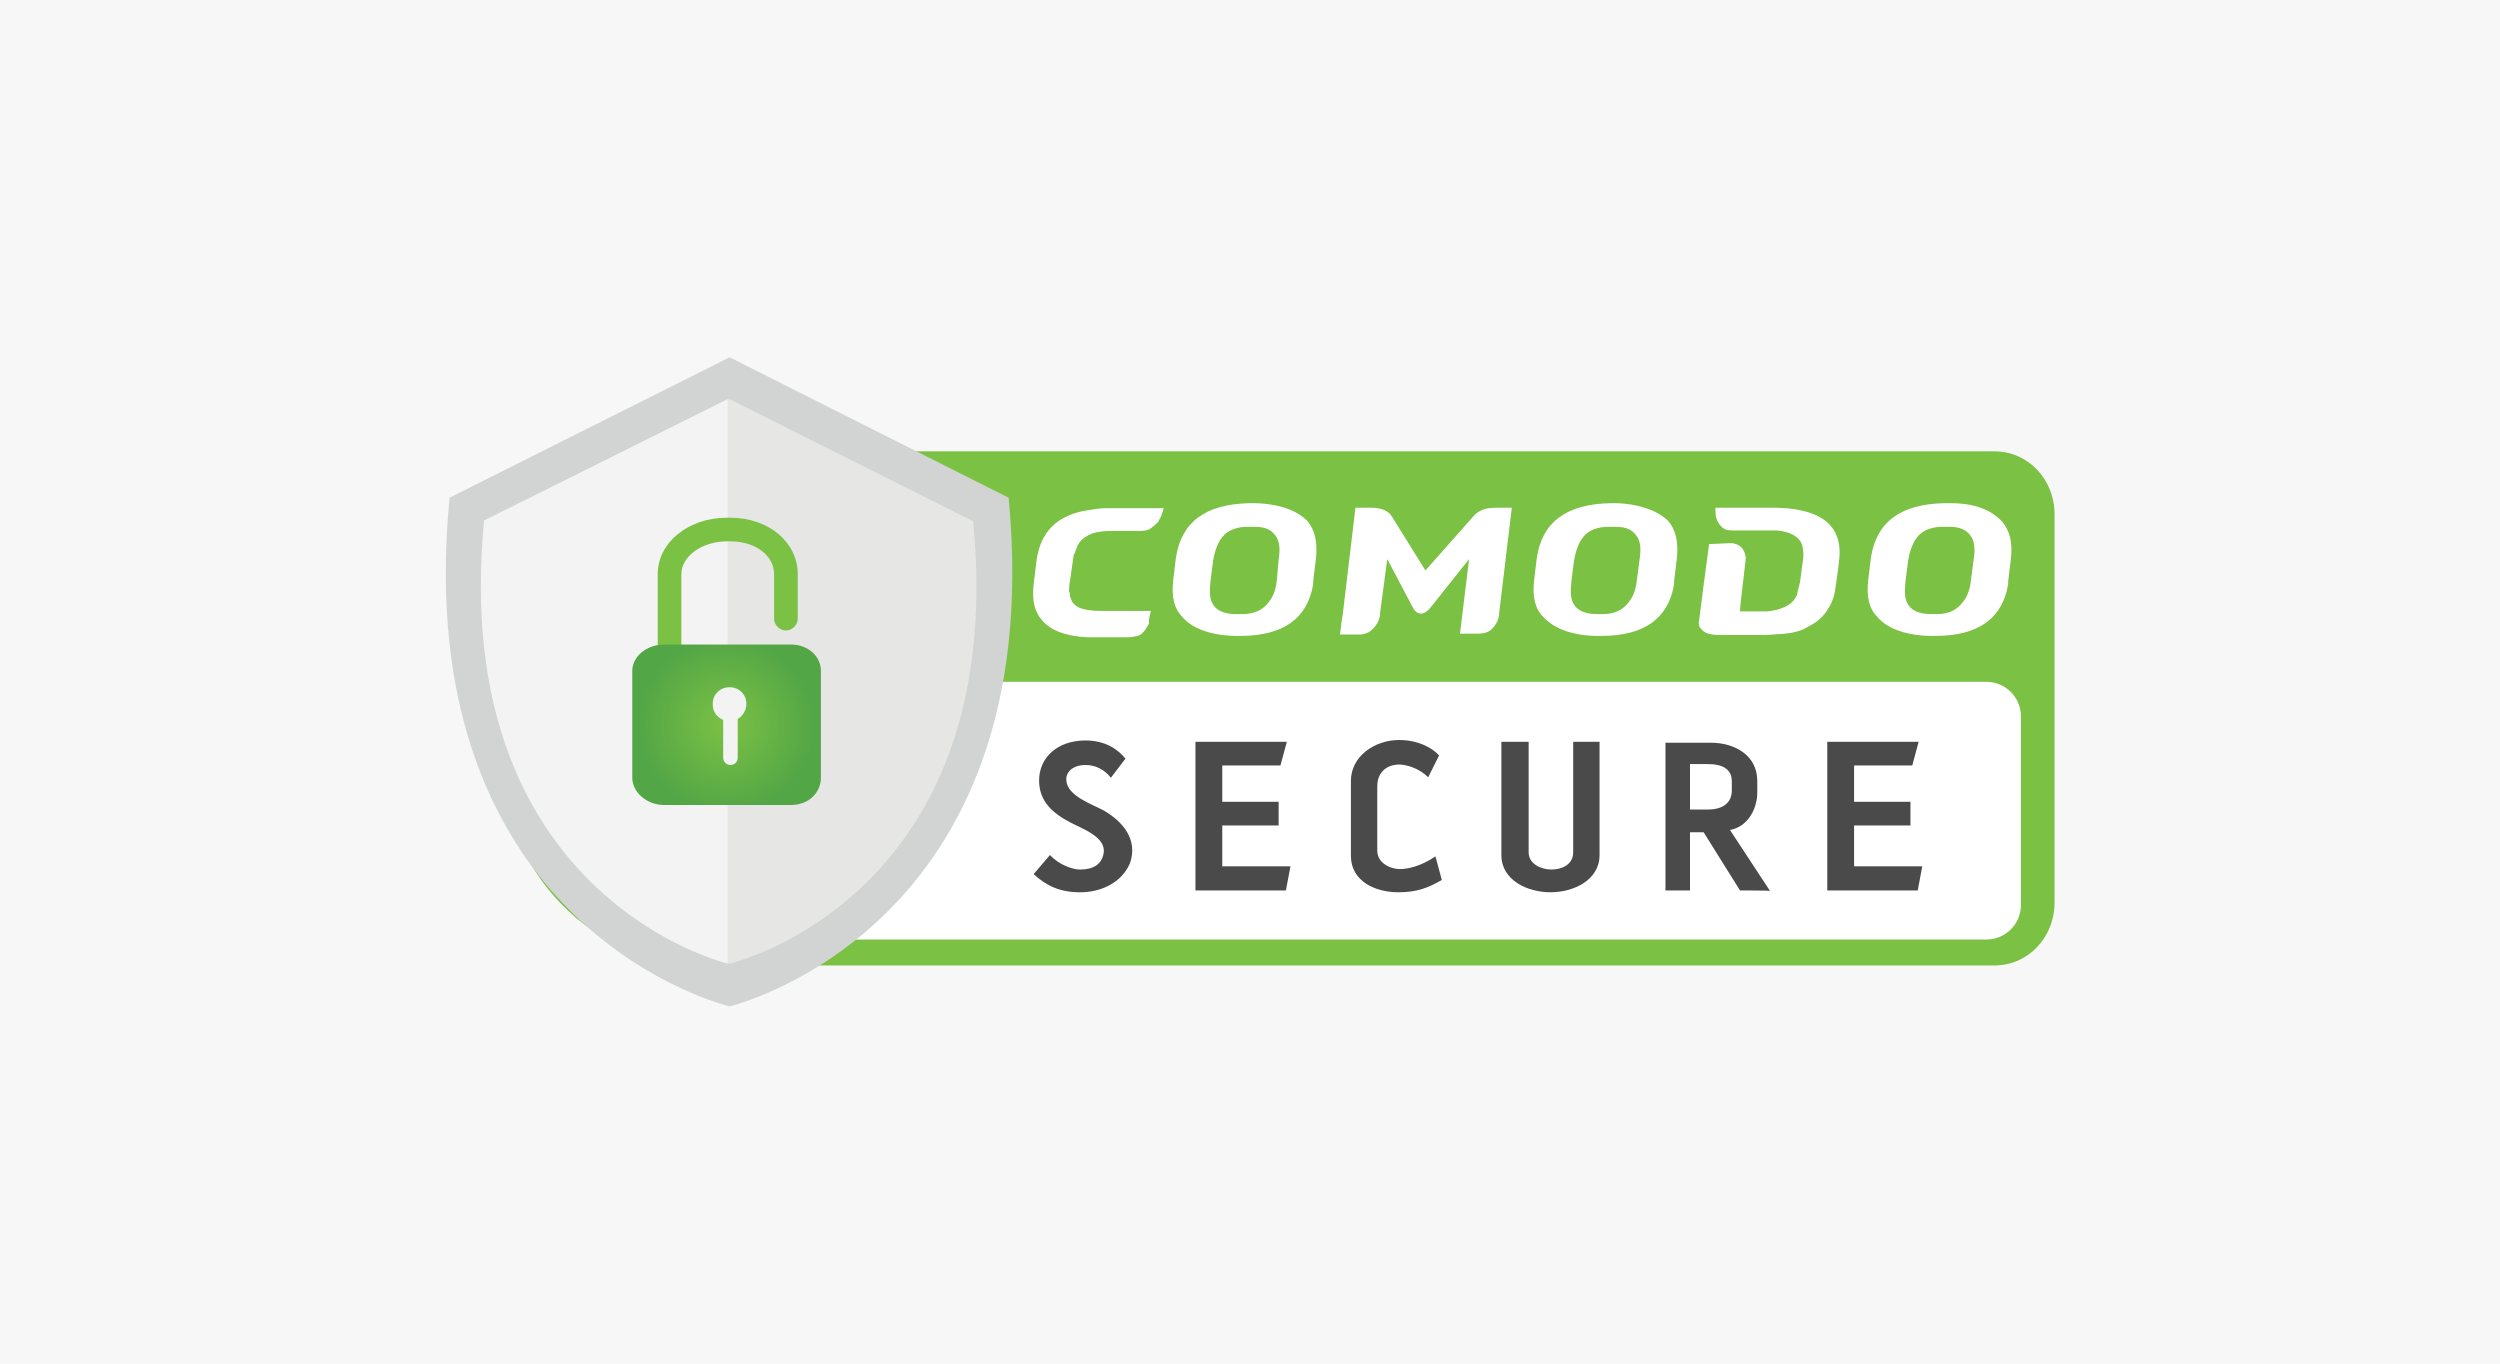
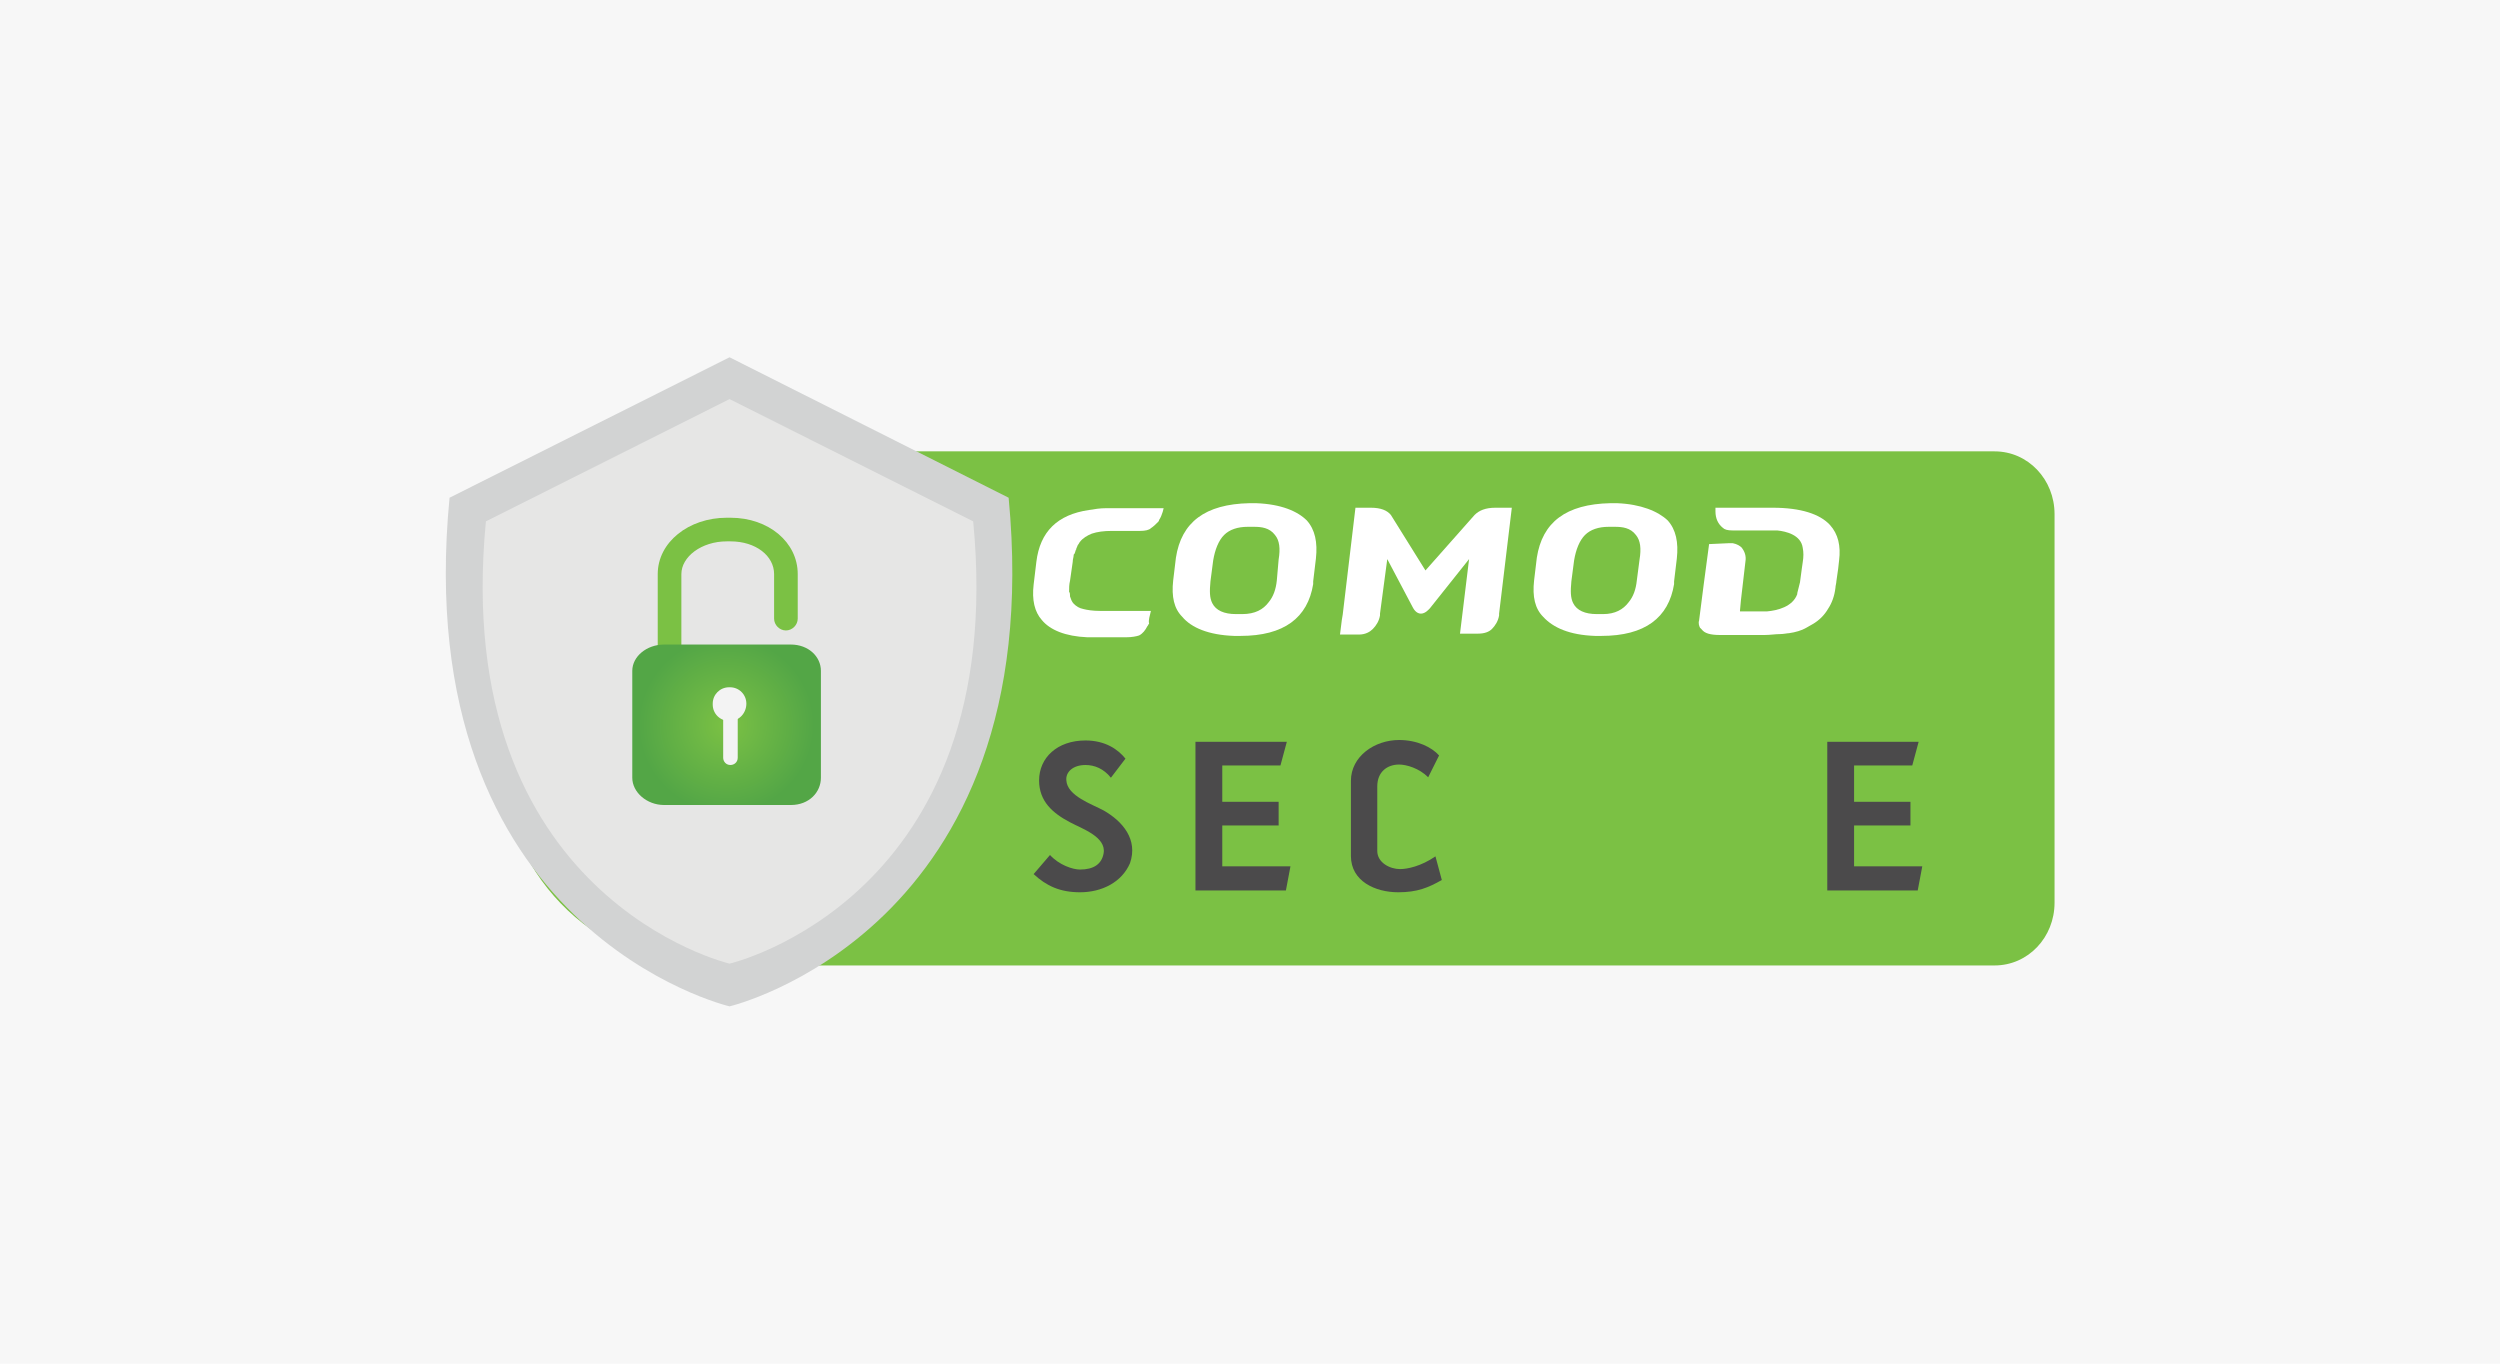
<svg xmlns="http://www.w3.org/2000/svg" version="1.1" id="Layer_1" x="0px" y="0px" viewBox="0 0 550 300" style="enable-background:new 0 0 550 300;" xml:space="preserve">
  <style type="text/css">
	.st0{fill:#F7F7F7;}
	.st1{fill:#7BC144;}
	.st2{fill:#FFFFFF;}
	.st3{fill:#4B4A4B;}
	.st4{fill:#D2D3D3;}
	.st5{fill:#E6E6E5;}
	.st6{fill:#F3F3F3;}
	.st7{fill:url(#SVGID_1_);}
</style>
  <rect class="st0" width="550" height="300" />
  <g>
    <path class="st1" d="M438.8,212.4H154.9c-24.5,0-44.7-20.9-44.7-46.5V146c-0.2-25.7,19.9-46.7,44.7-46.7h283.9   c7.4,0,13.2,6.2,13.2,13.8v85.5C452,206.2,446.2,212.4,438.8,212.4z" />
    <g>
      <path class="st2" d="M276.3,110.7L276.3,110.7L276.3,110.7h-1.4c-9.8,0.2-15,4.2-16.2,12l-0.6,5c-0.4,3.6,0.2,6.2,2,8    c2,2.4,5.8,4,11.4,4.2h1.4c9.6,0,14.8-4,16-11.4l0,0v-0.6l0.6-5c0.4-3.6-0.2-6.4-2-8.4C285.5,112.5,281.9,110.9,276.3,110.7     M280.9,127.7c-0.2,2-0.8,3.6-1.8,4.8c-1.2,1.6-3,2.6-5.8,2.6h-1.4l0,0c-2.6,0-4.4-0.8-5.2-2.4c-0.6-1.2-0.6-2.6-0.4-4.8l0.6-4.6    c0.4-2.4,1.2-4.4,2.4-5.6c1.2-1.2,3-1.8,5.2-1.8l0,0h1.4l0,0c1.6,0,3.4,0.2,4.6,1.8c1,1.2,1.2,3,0.8,5.4L280.9,127.7z" />
      <path class="st2" d="M355.7,110.7L355.7,110.7L355.7,110.7h-1.4c-9.8,0.2-15,4.2-16.2,12l-0.6,5c-0.4,3.6,0.2,6.2,2,8    c2.2,2.4,5.8,4,11.4,4.2h1.4c9.6,0,14.8-4,16-11.4l0,0v-0.6l0.6-5c0.4-3.6-0.2-6.4-2-8.4C364.8,112.5,361,110.9,355.7,110.7     M360.1,127.7c-0.2,2-0.8,3.6-1.8,4.8c-1.2,1.6-3,2.6-5.6,2.6h-1.4l0,0c-2.6,0-4.4-0.8-5.2-2.4c-0.6-1.2-0.6-2.6-0.4-4.8l0.6-4.6    c0.4-2.4,1.2-4.4,2.4-5.6c1.2-1.2,3-1.8,5.2-1.8l0,0h1.4l0,0c1.6,0,3.4,0.2,4.6,1.8c1,1.2,1.2,3,0.8,5.4L360.1,127.7z" />
-       <path class="st2" d="M440.4,114.7c-2.2-2.4-5.8-4-11.2-4l0,0l0,0h-1.4c-9.8,0.2-15,4.2-16.2,12l-0.6,5c-0.4,3.6,0.2,6.2,2,8    c2,2.4,5.8,4,11.4,4.2h1.4c9.6,0,14.8-4,16-11.4l0,0v-0.6l0.6-5C442.8,119.5,442.2,116.7,440.4,114.7 M433.6,127.7    c-0.2,2-0.8,3.6-1.8,4.8c-1.2,1.6-3,2.6-5.6,2.6h-1.4l0,0c-2.6,0-4.4-0.8-5.2-2.4c-0.6-1.2-0.6-2.6-0.4-4.8l0.6-4.6    c0.4-2.4,1.2-4.4,2.4-5.6c1.2-1.2,3-1.8,5.2-1.8l0,0h1.4c1.4,0,3.4,0.2,4.6,1.8c1,1.2,1.2,3,0.8,5.4L433.6,127.7z" />
      <path class="st2" d="M380.4,119.5c0.2,0,0.6,0,0.8,0c1,0.2,1.6,0.6,2,1c0.6,0.8,1,1.8,0.8,3l-1,8.6l0,0l-0.2,2.2v0.2l0,0l0,0h4.8    c0.2,0,0.8,0,1.2,0c2.2-0.2,5.6-1,6.6-3.8v-0.2c0.2-0.8,0.4-1.6,0.6-2.4l0.4-3l0,0l0,0l0.2-1.4c0.2-1.2,0.2-2.2,0-3.2    c-0.4-2.8-3.6-3.6-5.6-3.8c-0.4,0-0.8,0-1.2,0H385l0,0h-3.4h-0.4l0,0c-1.2,0-1.8-0.2-2.2-0.6c-1-0.8-1.6-2-1.6-3.6v-0.8h0.6h0.4    h10.2c0,0,0,0,0.2,0h1.2c6.2,0,10.4,1.4,12.6,3.8c1.8,2,2.4,4.6,2,7.8l-0.2,1.8l-0.4,2.8c0,0.4-0.2,1-0.2,1.4    c-0.2,1.8-0.8,3.4-1.6,4.6c-0.8,1.4-2,2.6-3.4,3.4c-0.4,0.2-1,0.6-1.4,0.8c-1,0.6-2.4,1-3.8,1.2c-0.4,0-1.2,0.2-2,0.2    c-1,0-2.2,0.2-3.4,0.2h-8.6l0,0h-1.2c-2.2,0-3.4-0.4-4-1.2c-0.2-0.2-0.2-0.2-0.4-0.4c-0.2-0.4-0.4-1-0.2-1.6l1-7.8l1.2-9    L380.4,119.5L380.4,119.5z" />
      <path class="st2" d="M253.2,134.4h-1h-7.6H242l0,0c-1.6,0-2.8-0.2-3.6-0.4c-1-0.2-1.6-0.6-2.2-1.2c-0.4-0.4-0.6-1-0.8-1.6v-0.2    c0-0.2,0-0.6-0.2-0.8c0-0.8,0-1.6,0.2-2.4l0.6-4.2c0-0.6,0.2-1,0.2-1.4c0-0.2,0-0.2,0.2-0.4l0,0c0.2-0.4,0.2-0.8,0.4-1v-0.2    c0.2-0.2,0.2-0.6,0.4-0.8c0.2-0.2,0.2-0.4,0.4-0.6c0.6-0.8,1.6-1.4,2.6-1.8c1.2-0.4,2.6-0.6,4.4-0.6h6.2l0,0c1.2,0,2-0.2,2.4-0.6    c0.6-0.4,1-0.8,1.6-1.4c0,0,0.2-0.2,0.2-0.4c0.4-0.6,0.6-1.2,0.8-1.8l0.2-0.8h-11h-0.2h-0.6h-0.8c-1.4,0-2.6,0.2-3.8,0.4    c-7,1-10.8,4.8-11.6,11.4l-0.6,5c-0.4,3.4,0.2,6,1.8,7.8c1.8,2.2,5.2,3.6,10,3.8h8.6c1.2,0,2.2-0.2,2.8-0.4c0.8-0.4,1.4-1.2,1.8-2    c0.2-0.2,0.2-0.4,0.4-0.6C252.6,136.4,253,135.4,253.2,134.4z" />
      <path class="st2" d="M303.6,135v0.4c-0.2,1.2-0.8,2.2-1.6,3c-0.6,0.6-1.6,1.2-3,1.2h-4.2l0.4-3.2l0.2-1.2l2.8-23.5h0.6h2.8    c2.2,0,3.6,0.6,4.4,1.6l7.6,12.2l10.8-12.2c1-1,2.4-1.6,4.6-1.6h2.8h0.8l-2.8,23.3v0.4c-0.2,1.2-0.8,2.2-1.6,3c-0.6,0.6-1.6,1-3,1    h-4l2-16.4l-8.6,10.8c-0.2,0.2-1,1.2-2,1.2l0,0l0,0c-1,0-1.6-1-1.8-1.4l-5.6-10.6L303.6,135" />
    </g>
-     <path class="st2" d="M209.5,150H437c4.2,0,7.6,3.4,7.6,7.6v41.5c0,4.2-3.4,7.6-7.6,7.6H169.6" />
    <g>
      <g>
        <path class="st3" d="M237.6,196.3c-4.4,0-7.4-1.4-10.2-4l3.6-4.2c2,2.2,5,3.2,6.6,3.2c3,0,4.8-1.2,5.2-3.6     c0.6-3.6-4.8-5.4-7.4-6.8c-3.8-2-6.8-4.6-6.8-9.2c0-5,4-8.8,10.2-8.8c4.4,0,7.2,2,8.8,4l-3.2,4.2c-1.6-2-3.6-2.8-5.6-2.8     c-2.8,0-4.4,1.6-4.2,3.4c0.2,3.4,5.6,5.2,8.2,6.6c4.2,2.4,7.6,6.4,5.8,11.6C246.8,194.1,242.4,196.3,237.6,196.3z" />
        <path class="st3" d="M282.9,195.9h-19.9v-32.7h20.1l-1.4,5.2h-12.8v8h12.4v5.2h-12.4v9h15L282.9,195.9z" />
        <path class="st3" d="M307.6,196.3c-5,0-10.4-2.4-10.4-8v-16.5c0-5.4,5.2-9,10.6-9c4,0,7.2,1.6,8.8,3.4l-2.4,4.8     c-2-2-4.8-2.8-6.4-2.8c-2.6,0-4.8,1.6-4.8,4.8v14.2c0,2.6,2.8,4,5,4c1.6,0,4.6-0.6,7.8-2.8l1.4,5.2     C314.2,195.3,311.8,196.3,307.6,196.3z" />
-         <path class="st3" d="M351.9,188.1c0,5.6-5.8,8.2-10.8,8.2c-5,0-10.8-2.6-10.8-8.2v-24.9h6v24.3c0,2.6,2.8,3.8,5,3.8     c2.2,0,4.8-1,4.8-3.8v-24.3h5.8V188.1z" />
-         <path class="st3" d="M382.8,195.9l-8-12.8h-3v12.8h-5.4v-32.5h10c5,0,10.2,2.6,10.2,8.4v2.6c0,3.2-1.8,7.4-6,8.2l8.8,13.4     C389.4,195.9,382.8,195.9,382.8,195.9z M381,171.9c0-2.8-2.2-3.8-5.2-3.8h-4v10h4c2.8,0,5.2-1.2,5.2-4.2V171.9z" />
        <path class="st3" d="M421.9,195.9h-19.9v-32.7h20.1l-1.4,5.2h-12.8v8h12.4v5.2h-12.4v9h15L421.9,195.9z" />
      </g>
    </g>
    <g>
      <g>
        <path class="st4" d="M221.9,109.5l-61.4-30.9l-61.6,30.9c-9.2,95.3,61.6,111.9,61.6,111.9S231,204.8,221.9,109.5z" />
        <path class="st5" d="M214.1,114.7l-53.6-26.9l-53.6,26.9c-8,82.9,53.6,97.3,53.6,97.3S222.1,197.7,214.1,114.7z" />
-         <path class="st6" d="M160.1,212c0,0-61.6-14.6-53.6-97.5l53.6-26.7V212z" />
      </g>
      <g>
        <path class="st1" d="M147.3,154.4c-1.4,0-2.6-1.2-2.6-2.6v-25.5c0-7,6.8-12.4,15.2-12.4h0.8c8.4,0,14.8,5.4,14.8,12.4v9.8     c0,1.4-1.2,2.6-2.6,2.6s-2.6-1.2-2.6-2.6v-9.8c0-4-4-7.2-9.6-7.2h-0.8c-5.6,0-10,3.4-10,7.2V152     C149.9,153.4,148.7,154.4,147.3,154.4z" />
        <radialGradient id="SVGID_1_" cx="159.805" cy="95.581" r="19.285" gradientTransform="matrix(1 0 0 1 0 63.89)" gradientUnits="userSpaceOnUse">
          <stop offset="1.994931e-07" style="stop-color:#7BC144" />
          <stop offset="1" style="stop-color:#53A646" />
        </radialGradient>
        <path class="st7" d="M180.6,171.1c0,3.2-2.6,6-6.6,6h-27.9c-3.8,0-7-2.8-7-6v-23.5c0-3.2,3.2-5.8,7-5.8H174     c3.8,0,6.6,2.6,6.6,5.8V171.1z" />
      </g>
      <path class="st6" d="M164.2,154.8c0-2-1.6-3.6-3.6-3.6h-0.2c-2,0-3.6,1.6-3.6,3.6v0.2c0,2,1.6,3.6,3.6,3.6h0.2    C162.7,158.6,164.2,156.8,164.2,154.8L164.2,154.8z" />
      <path class="st6" d="M162.3,166.7c0,1-0.8,1.6-1.6,1.6l0,0c-1,0-1.6-0.8-1.6-1.6v-9.6c0-1,0.8-1.6,1.6-1.6l0,0    c1,0,1.6,0.8,1.6,1.6V166.7z" />
    </g>
  </g>
</svg>